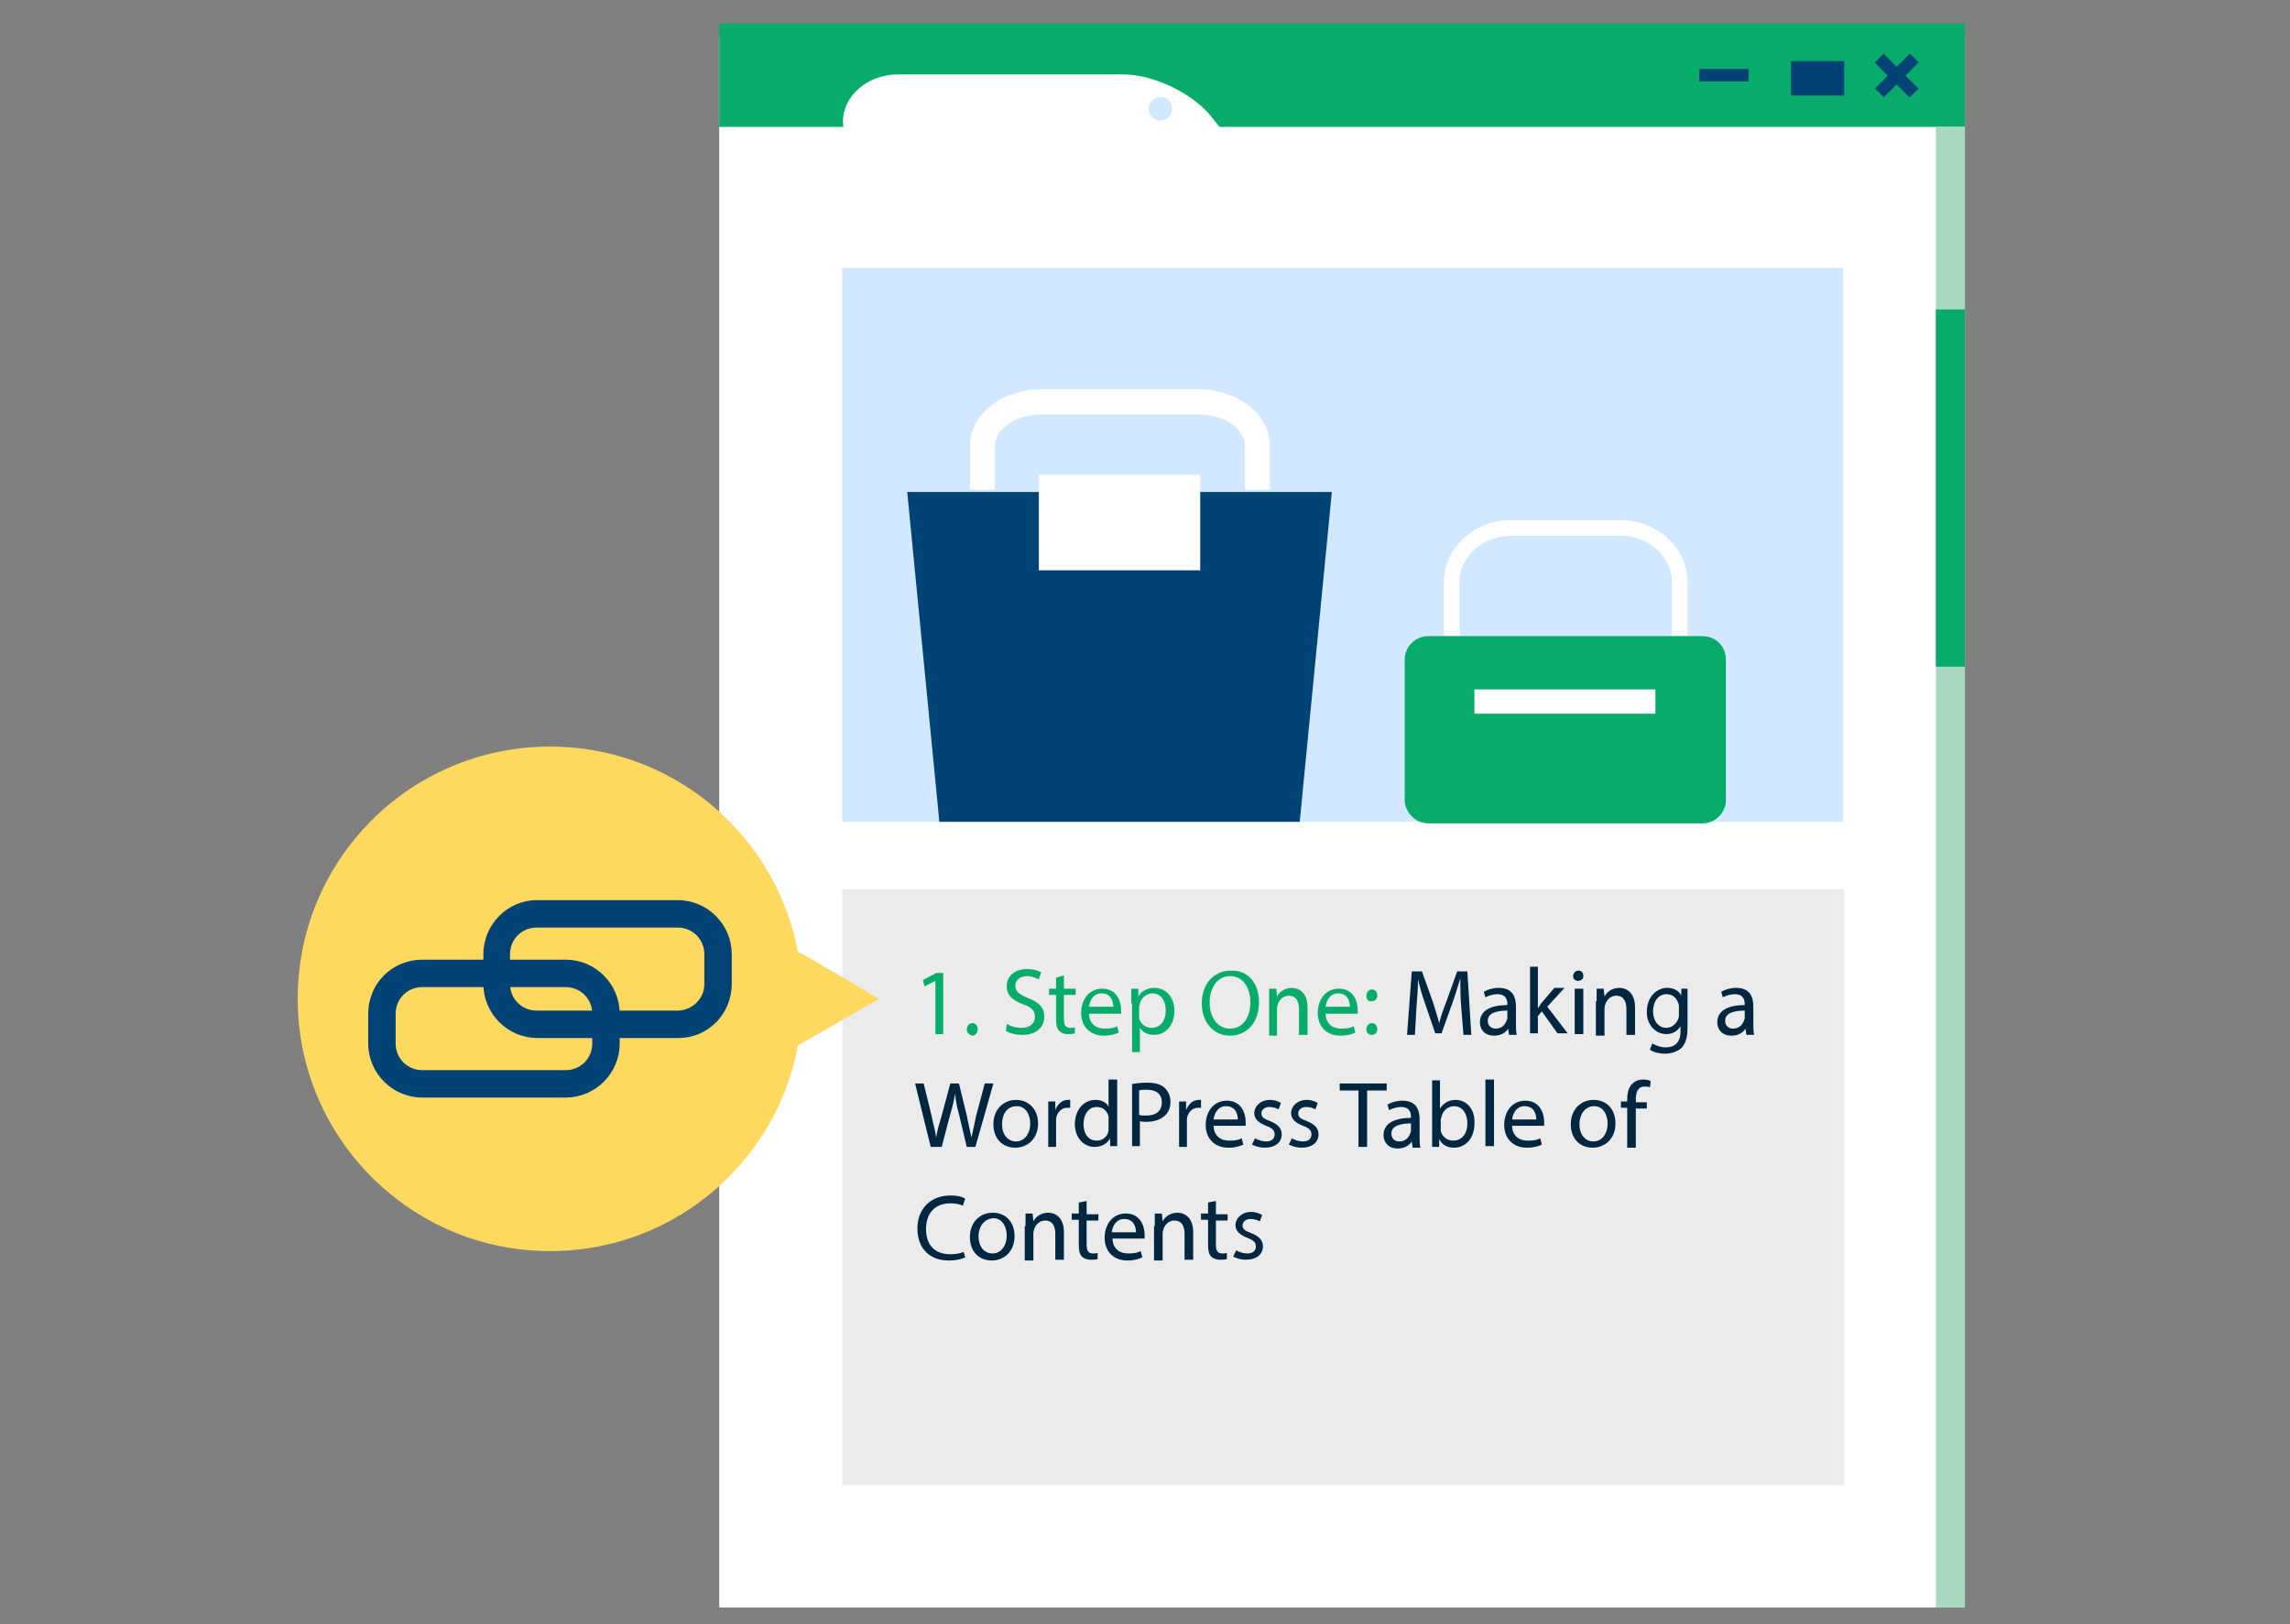
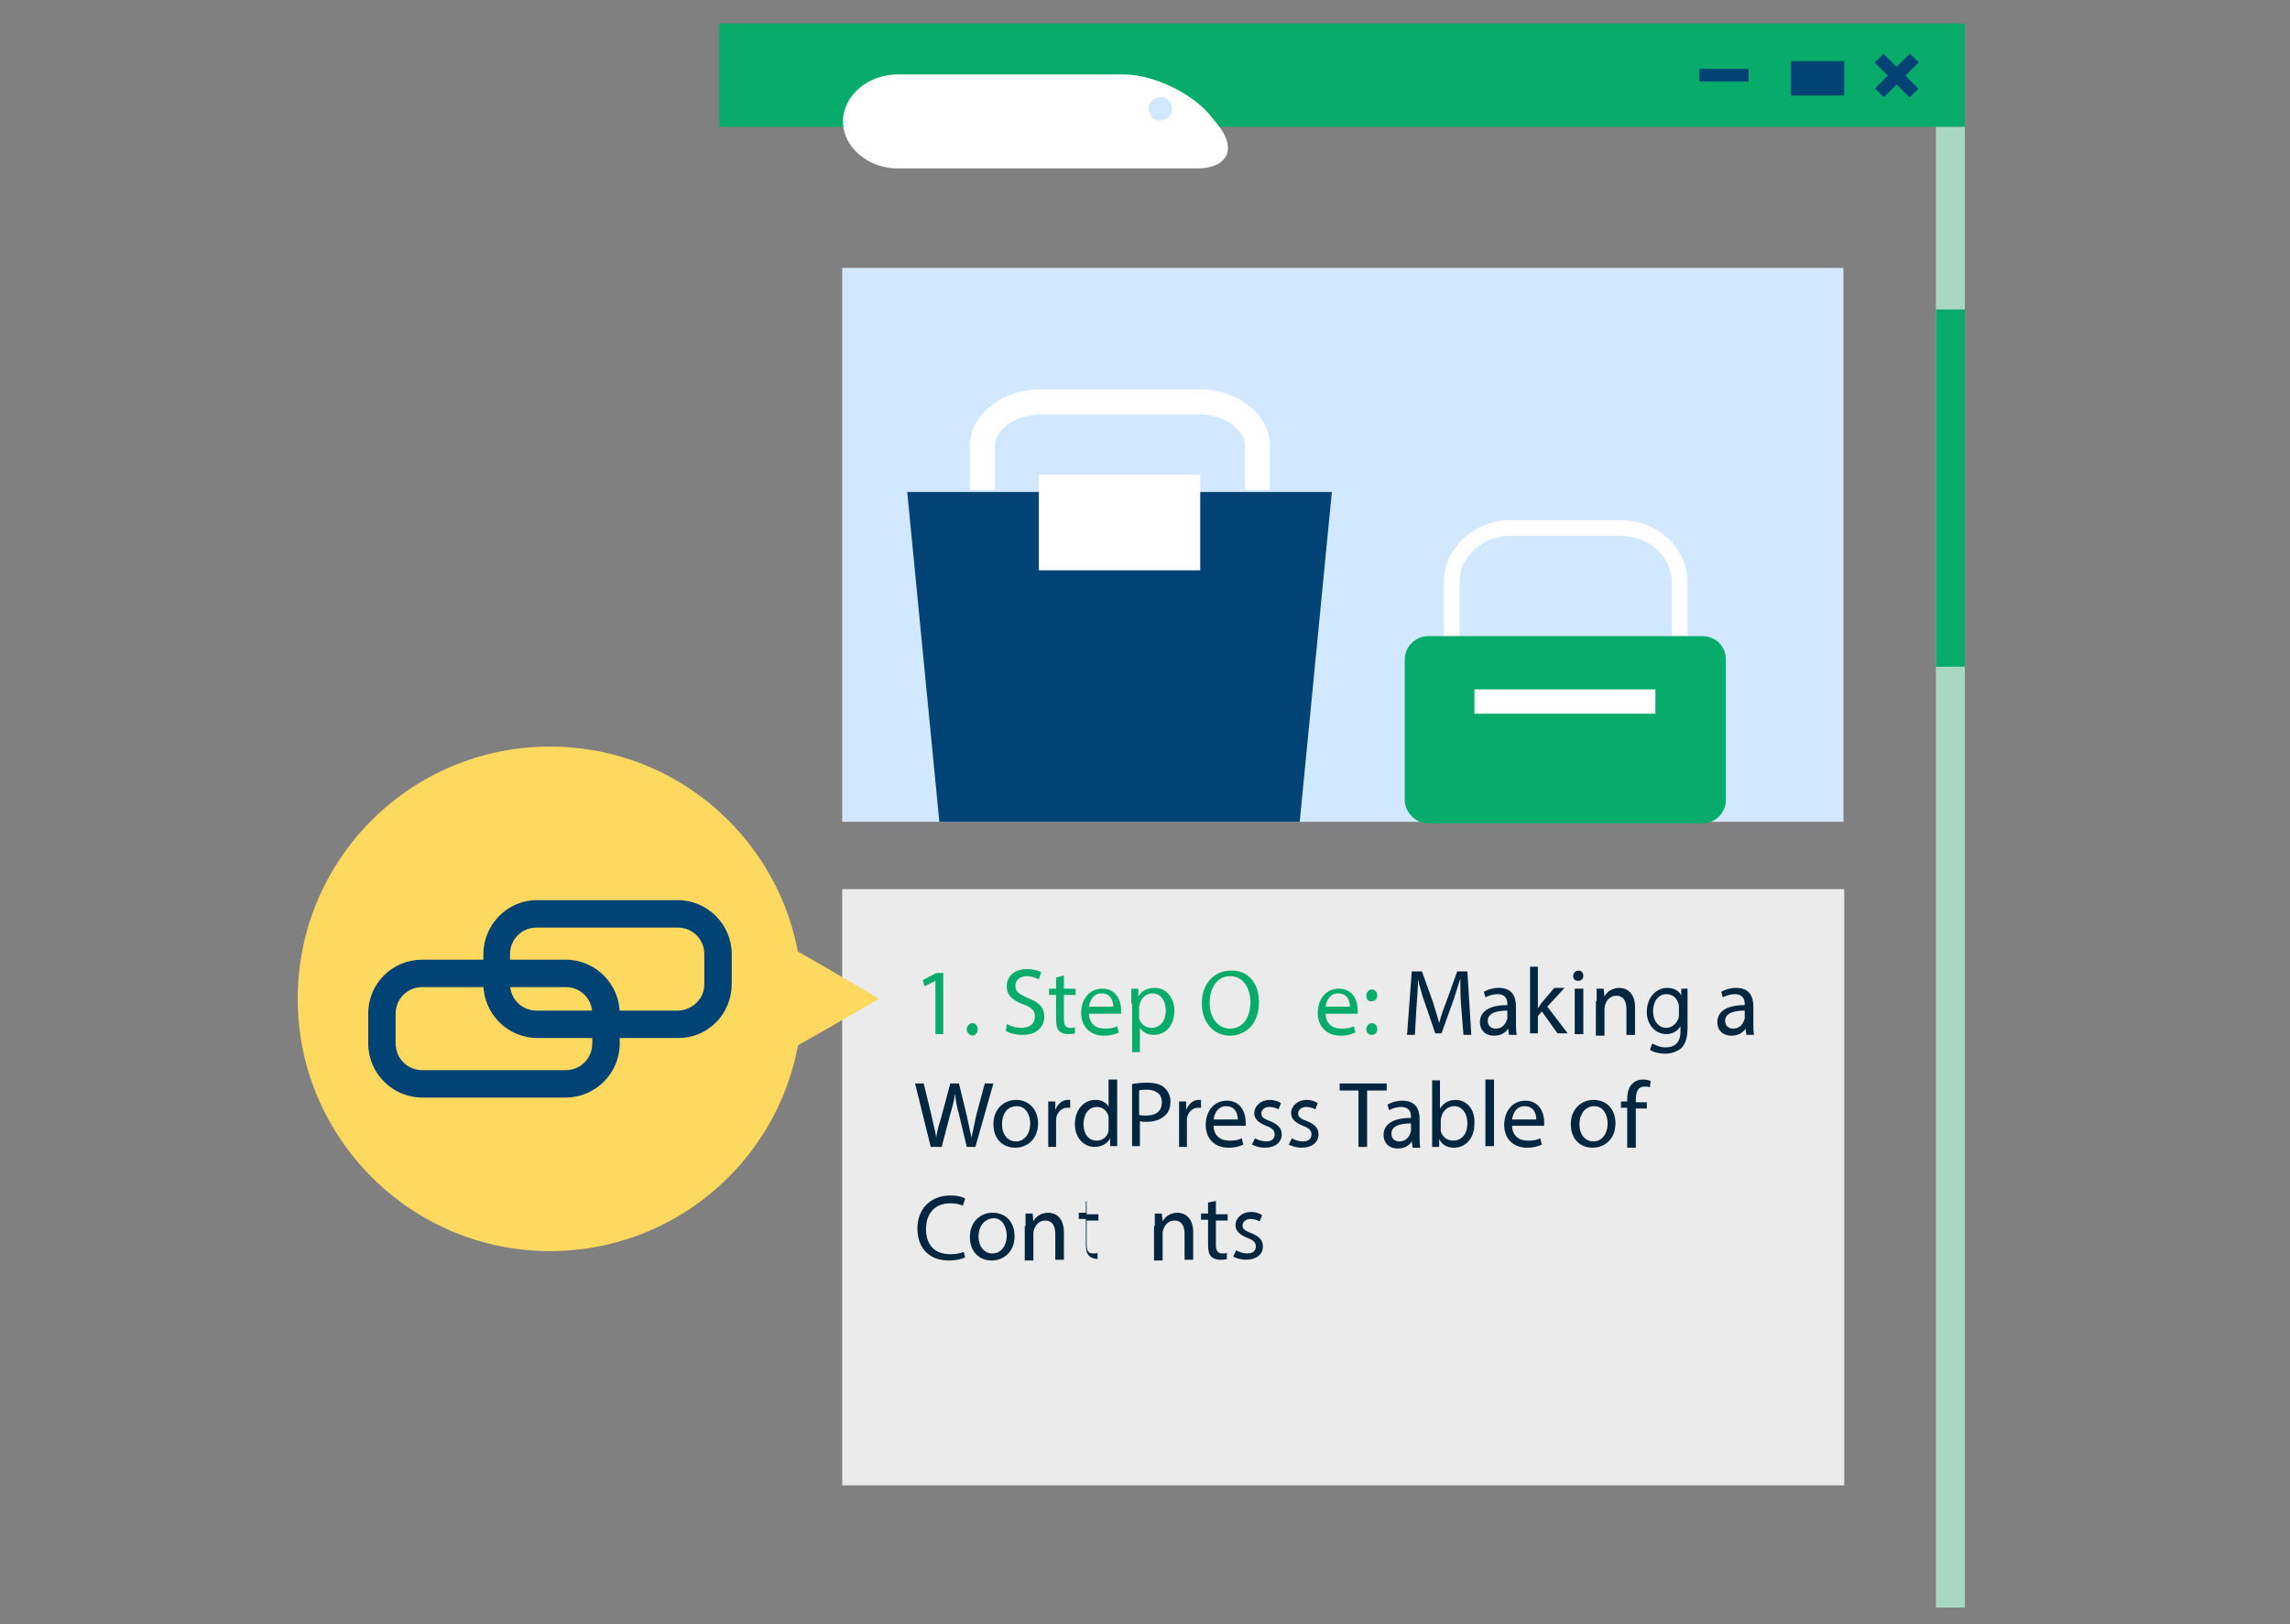
<svg xmlns="http://www.w3.org/2000/svg" version="1.1" id="Layer_1" x="0px" y="0px" viewBox="0 0 292.3 207.3" style="enable-background:new 0 0 292.3 207.3;" xml:space="preserve">
  <rect x="0" y="0" width="292.3" height="207.3" fill="#808080" stroke="none" />
  <style type="text/css"> .st0{fill:#FFFFFF;} .st1{fill:#EBEBEB;} .st2{fill:#08AC6A;} .st3{fill:#00273F;} .st4{fill:#014375;} .st5{fill:#D2E8FF;} .st6{fill:#A9D8C0;} .st7{fill:none;stroke:#FFFFFF;stroke-width:3.196;stroke-miterlimit:10;} .st8{fill:#FED95F;} .st9{fill:none;stroke:#FFFFFF;stroke-width:2;stroke-miterlimit:10;} </style>
  <g>
-     <rect x="91.8" y="4.6" class="st0" width="159" height="200.6" />
    <rect x="107.5" y="113.5" class="st1" width="127.9" height="76.1" />
    <g>
      <g>
        <path class="st2" d="M119.4,125.2L119.4,125.2l-1.4,0.7l-0.2-0.8l1.7-0.9h0.9v7.8h-1V125.2z" />
        <path class="st2" d="M123.4,131.4c0-0.4,0.3-0.8,0.7-0.8s0.7,0.3,0.7,0.8c0,0.4-0.3,0.8-0.7,0.8 C123.7,132.1,123.4,131.8,123.4,131.4z" />
        <path class="st2" d="M128.5,130.7c0.5,0.3,1.1,0.5,1.9,0.5c1.1,0,1.7-0.6,1.7-1.4c0-0.8-0.4-1.2-1.5-1.6 c-1.3-0.5-2.1-1.1-2.1-2.3c0-1.3,1-2.2,2.6-2.2c0.8,0,1.4,0.2,1.8,0.4l-0.3,0.9c-0.3-0.1-0.8-0.4-1.5-0.4c-1.1,0-1.5,0.7-1.5,1.2 c0,0.8,0.5,1.1,1.6,1.6c1.4,0.5,2.1,1.2,2.1,2.4c0,1.2-0.9,2.3-2.8,2.3c-0.8,0-1.6-0.2-2.1-0.5L128.5,130.7z" />
        <path class="st2" d="M135.8,124.5v1.7h1.5v0.8h-1.5v3.1c0,0.7,0.2,1.1,0.8,1.1c0.3,0,0.5,0,0.6-0.1l0,0.8 c-0.2,0.1-0.5,0.1-0.9,0.1c-0.5,0-0.9-0.2-1.1-0.4c-0.3-0.3-0.4-0.8-0.4-1.5V127h-0.9v-0.8h0.9v-1.4L135.8,124.5z" />
        <path class="st2" d="M139,129.3c0,1.4,0.9,2,2,2c0.8,0,1.2-0.1,1.6-0.3l0.2,0.8c-0.4,0.2-1,0.4-1.9,0.4c-1.8,0-2.9-1.2-2.9-2.9 c0-1.7,1-3.1,2.7-3.1c1.9,0,2.4,1.7,2.4,2.7c0,0.2,0,0.4,0,0.5H139z M142.1,128.5c0-0.7-0.3-1.7-1.5-1.7c-1.1,0-1.5,1-1.6,1.7 H142.1z" />
        <path class="st2" d="M144.4,128.1c0-0.7,0-1.3,0-1.9h0.9l0,1h0c0.4-0.7,1.1-1.1,2.1-1.1c1.4,0,2.5,1.2,2.5,2.9 c0,2.1-1.3,3.1-2.6,3.1c-0.8,0-1.4-0.3-1.8-0.9h0v3.1h-1V128.1z M145.4,129.6c0,0.2,0,0.3,0,0.4c0.2,0.7,0.8,1.2,1.6,1.2 c1.1,0,1.8-0.9,1.8-2.2c0-1.2-0.6-2.2-1.7-2.2c-0.7,0-1.4,0.5-1.6,1.3c0,0.1-0.1,0.3-0.1,0.4V129.6z" />
        <path class="st2" d="M160.7,127.9c0,2.8-1.7,4.3-3.7,4.3c-2.1,0-3.6-1.7-3.6-4.1c0-2.6,1.6-4.2,3.7-4.2 C159.3,123.8,160.7,125.5,160.7,127.9z M154.4,128c0,1.7,0.9,3.3,2.6,3.3c1.7,0,2.6-1.5,2.6-3.4c0-1.6-0.8-3.3-2.6-3.3 C155.3,124.6,154.4,126.2,154.4,128z" />
-         <path class="st2" d="M162,127.8c0-0.6,0-1.1,0-1.6h0.9l0.1,1h0c0.3-0.6,1-1.1,1.9-1.1c0.8,0,2,0.5,2,2.5v3.5h-1.1v-3.3 c0-0.9-0.3-1.7-1.3-1.7c-0.7,0-1.2,0.5-1.4,1.1c0,0.1-0.1,0.3-0.1,0.5v3.5H162V127.8z" />
        <path class="st2" d="M169.2,129.3c0,1.4,0.9,2,2,2c0.8,0,1.2-0.1,1.6-0.3l0.2,0.8c-0.4,0.2-1,0.4-1.9,0.4c-1.8,0-2.9-1.2-2.9-2.9 c0-1.7,1-3.1,2.7-3.1c1.9,0,2.4,1.7,2.4,2.7c0,0.2,0,0.4,0,0.5H169.2z M172.3,128.5c0-0.7-0.3-1.7-1.5-1.7c-1.1,0-1.5,1-1.6,1.7 H172.3z" />
        <path class="st2" d="M174.4,127.1c0-0.4,0.3-0.8,0.7-0.8c0.4,0,0.7,0.3,0.7,0.8c0,0.4-0.3,0.7-0.7,0.7 C174.7,127.9,174.4,127.6,174.4,127.1z M174.4,131.4c0-0.4,0.3-0.8,0.7-0.8c0.4,0,0.7,0.3,0.7,0.8c0,0.4-0.3,0.7-0.7,0.7 C174.7,132.1,174.4,131.8,174.4,131.4z" />
        <path class="st3" d="M186.5,128.4c-0.1-1.1-0.1-2.5-0.1-3.5h0c-0.3,0.9-0.6,2-1,3.1l-1.4,3.9h-0.8l-1.3-3.8 c-0.4-1.1-0.7-2.2-0.9-3.1h0c0,1-0.1,2.4-0.2,3.6l-0.2,3.5h-1l0.6-8.1h1.3l1.4,3.9c0.3,1,0.6,1.9,0.8,2.7h0 c0.2-0.8,0.5-1.7,0.9-2.7l1.4-3.9h1.3l0.5,8.1h-1L186.5,128.4z" />
        <path class="st3" d="M192.6,132l-0.1-0.7h0c-0.3,0.5-0.9,0.9-1.8,0.9c-1.2,0-1.8-0.8-1.8-1.7c0-1.4,1.2-2.2,3.5-2.2v-0.1 c0-0.5-0.1-1.3-1.3-1.3c-0.5,0-1.1,0.2-1.5,0.4l-0.2-0.7c0.5-0.3,1.2-0.5,1.9-0.5c1.8,0,2.2,1.2,2.2,2.4v2.2c0,0.5,0,1,0.1,1.4 H192.6z M192.4,129c-1.1,0-2.5,0.2-2.5,1.3c0,0.7,0.5,1,1,1c0.8,0,1.2-0.5,1.4-1c0-0.1,0.1-0.2,0.1-0.3V129z" />
        <path class="st3" d="M196.2,128.8L196.2,128.8c0.2-0.2,0.4-0.5,0.5-0.7l1.7-2h1.3l-2.2,2.4l2.6,3.4h-1.3l-2-2.8l-0.5,0.6v2.2h-1 v-8.5h1V128.8z" />
        <path class="st3" d="M202.1,124.6c0,0.4-0.3,0.6-0.7,0.6c-0.4,0-0.6-0.3-0.6-0.6c0-0.4,0.3-0.7,0.7-0.7 C201.9,123.9,202.1,124.2,202.1,124.6z M201,132v-5.8h1.1v5.8H201z" />
        <path class="st3" d="M203.8,127.8c0-0.6,0-1.1,0-1.6h0.9l0.1,1h0c0.3-0.6,1-1.1,1.9-1.1c0.8,0,2,0.5,2,2.5v3.5h-1.1v-3.3 c0-0.9-0.3-1.7-1.3-1.7c-0.7,0-1.2,0.5-1.4,1.1c0,0.1-0.1,0.3-0.1,0.5v3.5h-1.1V127.8z" />
        <path class="st3" d="M215.4,126.2c0,0.4,0,0.9,0,1.6v3.4c0,1.3-0.3,2.1-0.8,2.6c-0.6,0.5-1.4,0.7-2.1,0.7c-0.7,0-1.5-0.2-1.9-0.5 l0.3-0.8c0.4,0.2,1,0.5,1.7,0.5c1.1,0,1.9-0.6,1.9-2V131h0c-0.3,0.5-0.9,1-1.8,1c-1.4,0-2.5-1.2-2.5-2.8c0-2,1.3-3.1,2.6-3.1 c1,0,1.6,0.5,1.8,1h0l0-0.9H215.4z M214.3,128.5c0-0.2,0-0.3-0.1-0.5c-0.2-0.6-0.7-1.1-1.5-1.1c-1,0-1.7,0.9-1.7,2.2 c0,1.1,0.6,2.1,1.7,2.1c0.6,0,1.2-0.4,1.5-1.1c0.1-0.2,0.1-0.4,0.1-0.6V128.5z" />
        <path class="st3" d="M222.9,132l-0.1-0.7h0c-0.3,0.5-0.9,0.9-1.8,0.9c-1.2,0-1.8-0.8-1.8-1.7c0-1.4,1.2-2.2,3.5-2.2v-0.1 c0-0.5-0.1-1.3-1.3-1.3c-0.5,0-1.1,0.2-1.5,0.4l-0.2-0.7c0.5-0.3,1.2-0.5,1.9-0.5c1.8,0,2.2,1.2,2.2,2.4v2.2c0,0.5,0,1,0.1,1.4 H222.9z M222.7,129c-1.1,0-2.5,0.2-2.5,1.3c0,0.7,0.5,1,1,1c0.8,0,1.2-0.5,1.4-1c0-0.1,0.1-0.2,0.1-0.3V129z" />
        <path class="st3" d="M118.8,146.4l-2-8.1h1.1l1,4.1c0.2,1,0.5,2,0.6,2.8h0c0.1-0.8,0.4-1.8,0.7-2.8l1.1-4.1h1.1l1,4.1 c0.2,1,0.4,1.9,0.6,2.8h0c0.2-0.9,0.4-1.8,0.6-2.8l1.1-4.1h1.1l-2.3,8.1h-1.1l-1-4.2c-0.3-1-0.4-1.8-0.5-2.6h0 c-0.1,0.8-0.3,1.6-0.6,2.6l-1.1,4.2H118.8z" />
        <path class="st3" d="M132.5,143.4c0,2.1-1.5,3.1-2.9,3.1c-1.6,0-2.8-1.1-2.8-3c0-1.9,1.3-3.1,2.9-3.1 C131.3,140.4,132.5,141.6,132.5,143.4z M127.9,143.5c0,1.3,0.7,2.2,1.8,2.2c1,0,1.8-0.9,1.8-2.3c0-1-0.5-2.2-1.7-2.2 C128.4,141.2,127.9,142.4,127.9,143.5z" />
        <path class="st3" d="M133.8,142.4c0-0.7,0-1.3,0-1.8h0.9l0,1.1h0c0.3-0.8,0.9-1.3,1.6-1.3c0.1,0,0.2,0,0.3,0v1 c-0.1,0-0.2,0-0.4,0c-0.7,0-1.3,0.6-1.4,1.4c0,0.1,0,0.3,0,0.5v3.1h-1V142.4z" />
        <path class="st3" d="M142.6,137.8v7c0,0.5,0,1.1,0,1.5h-0.9l0-1h0c-0.3,0.6-1,1.1-2,1.1c-1.4,0-2.5-1.2-2.5-2.9 c0-1.9,1.2-3.1,2.6-3.1c0.9,0,1.5,0.4,1.7,0.9h0v-3.5H142.6z M141.5,142.9c0-0.1,0-0.3,0-0.4c-0.2-0.7-0.7-1.2-1.5-1.2 c-1.1,0-1.7,1-1.7,2.2c0,1.2,0.6,2.1,1.7,2.1c0.7,0,1.4-0.5,1.5-1.3c0-0.1,0-0.3,0-0.5V142.9z" />
        <path class="st3" d="M144.4,138.4c0.5-0.1,1.2-0.2,2-0.2c1,0,1.8,0.2,2.3,0.7c0.4,0.4,0.7,1,0.7,1.7c0,0.7-0.2,1.3-0.6,1.7 c-0.6,0.6-1.4,0.9-2.5,0.9c-0.3,0-0.6,0-0.8-0.1v3.2h-1V138.4z M145.4,142.3c0.2,0.1,0.5,0.1,0.9,0.1c1.3,0,2-0.6,2-1.7 c0-1.1-0.8-1.6-1.9-1.6c-0.5,0-0.8,0-1,0.1V142.3z" />
        <path class="st3" d="M150.5,142.4c0-0.7,0-1.3,0-1.8h0.9l0,1.1h0c0.3-0.8,0.9-1.3,1.6-1.3c0.1,0,0.2,0,0.3,0v1 c-0.1,0-0.2,0-0.4,0c-0.7,0-1.3,0.6-1.4,1.4c0,0.1,0,0.3,0,0.5v3.1h-1V142.4z" />
        <path class="st3" d="M154.9,143.6c0,1.4,0.9,2,2,2c0.8,0,1.2-0.1,1.6-0.3l0.2,0.8c-0.4,0.2-1,0.4-1.9,0.4c-1.8,0-2.9-1.2-2.9-2.9 s1-3.1,2.7-3.1c1.9,0,2.4,1.7,2.4,2.7c0,0.2,0,0.4,0,0.5H154.9z M158,142.9c0-0.7-0.3-1.7-1.5-1.7c-1.1,0-1.5,1-1.6,1.7H158z" />
        <path class="st3" d="M160.2,145.3c0.3,0.2,0.9,0.4,1.4,0.4c0.8,0,1.1-0.4,1.1-0.9c0-0.5-0.3-0.8-1.1-1.1c-1-0.4-1.5-0.9-1.5-1.6 c0-0.9,0.8-1.7,2-1.7c0.6,0,1.1,0.2,1.4,0.4l-0.3,0.8c-0.2-0.1-0.6-0.3-1.2-0.3c-0.6,0-1,0.4-1,0.8c0,0.5,0.3,0.7,1.1,1 c1,0.4,1.5,0.9,1.5,1.7c0,1-0.8,1.7-2.2,1.7c-0.6,0-1.2-0.2-1.6-0.4L160.2,145.3z" />
        <path class="st3" d="M164.9,145.3c0.3,0.2,0.9,0.4,1.4,0.4c0.8,0,1.1-0.4,1.1-0.9c0-0.5-0.3-0.8-1.1-1.1c-1-0.4-1.5-0.9-1.5-1.6 c0-0.9,0.8-1.7,2-1.7c0.6,0,1.1,0.2,1.4,0.4l-0.3,0.8c-0.2-0.1-0.6-0.3-1.2-0.3c-0.6,0-1,0.4-1,0.8c0,0.5,0.3,0.7,1.1,1 c1,0.4,1.5,0.9,1.5,1.7c0,1-0.8,1.7-2.2,1.7c-0.6,0-1.2-0.2-1.6-0.4L164.9,145.3z" />
        <path class="st3" d="M173.4,139.2H171v-0.9h6v0.9h-2.5v7.2h-1.1V139.2z" />
        <path class="st3" d="M180.3,146.4l-0.1-0.7h0c-0.3,0.5-0.9,0.9-1.8,0.9c-1.2,0-1.8-0.8-1.8-1.7c0-1.4,1.2-2.2,3.5-2.2v-0.1 c0-0.5-0.1-1.3-1.3-1.3c-0.5,0-1.1,0.2-1.5,0.4l-0.2-0.7c0.5-0.3,1.2-0.5,1.9-0.5c1.8,0,2.2,1.2,2.2,2.4v2.2c0,0.5,0,1,0.1,1.4 H180.3z M180.1,143.4c-1.1,0-2.5,0.2-2.5,1.3c0,0.7,0.5,1,1,1c0.8,0,1.2-0.5,1.4-1c0-0.1,0.1-0.2,0.1-0.3V143.4z" />
        <path class="st3" d="M182.8,146.4c0-0.4,0-1,0-1.5v-7h1v3.6h0c0.4-0.6,1-1.1,2-1.1c1.4,0,2.5,1.2,2.4,3c0,2.1-1.3,3.1-2.6,3.1 c-0.8,0-1.5-0.3-1.9-1.1h0l0,1H182.8z M183.9,144c0,0.1,0,0.3,0,0.4c0.2,0.7,0.8,1.2,1.6,1.2c1.1,0,1.8-0.9,1.8-2.2 c0-1.2-0.6-2.2-1.7-2.2c-0.7,0-1.4,0.5-1.6,1.3c0,0.1-0.1,0.3-0.1,0.4V144z" />
        <path class="st3" d="M189.6,137.8h1.1v8.5h-1.1V137.8z" />
        <path class="st3" d="M193,143.6c0,1.4,0.9,2,2,2c0.8,0,1.2-0.1,1.6-0.3l0.2,0.8c-0.4,0.2-1,0.4-1.9,0.4c-1.8,0-2.9-1.2-2.9-2.9 s1-3.1,2.7-3.1c1.9,0,2.4,1.7,2.4,2.7c0,0.2,0,0.4,0,0.5H193z M196.1,142.9c0-0.7-0.3-1.7-1.5-1.7c-1.1,0-1.5,1-1.6,1.7H196.1z" />
        <path class="st3" d="M206.2,143.4c0,2.1-1.5,3.1-2.9,3.1c-1.6,0-2.8-1.1-2.8-3c0-1.9,1.3-3.1,2.9-3.1 C205.1,140.4,206.2,141.6,206.2,143.4z M201.6,143.5c0,1.3,0.7,2.2,1.8,2.2c1,0,1.8-0.9,1.8-2.3c0-1-0.5-2.2-1.7-2.2 C202.2,141.2,201.6,142.4,201.6,143.5z" />
        <path class="st3" d="M207.7,146.4v-5h-0.8v-0.8h0.8v-0.3c0-0.8,0.2-1.6,0.7-2c0.4-0.4,0.9-0.5,1.4-0.5c0.4,0,0.7,0.1,0.9,0.2 l-0.1,0.8c-0.2-0.1-0.4-0.1-0.7-0.1c-0.9,0-1.1,0.8-1.1,1.7v0.3h1.4v0.8h-1.4v5H207.7z" />
        <path class="st3" d="M123.2,160.5c-0.4,0.2-1.1,0.4-2.1,0.4c-2.3,0-4-1.4-4-4.1c0-2.5,1.7-4.2,4.2-4.2c1,0,1.6,0.2,1.9,0.4 l-0.3,0.9c-0.4-0.2-1-0.3-1.6-0.3c-1.9,0-3.1,1.2-3.1,3.3c0,2,1.1,3.2,3.1,3.2c0.6,0,1.3-0.1,1.7-0.3L123.2,160.5z" />
        <path class="st3" d="M129.5,157.8c0,2.1-1.5,3.1-2.9,3.1c-1.6,0-2.8-1.1-2.8-3c0-1.9,1.3-3.1,2.9-3.1 C128.4,154.8,129.5,156,129.5,157.8z M124.9,157.8c0,1.3,0.7,2.2,1.8,2.2c1,0,1.8-0.9,1.8-2.3c0-1-0.5-2.2-1.7-2.2 C125.5,155.6,124.9,156.7,124.9,157.8z" />
        <path class="st3" d="M130.9,156.5c0-0.6,0-1.1,0-1.6h0.9l0.1,1h0c0.3-0.6,1-1.1,1.9-1.1c0.8,0,2,0.5,2,2.5v3.5h-1.1v-3.3 c0-0.9-0.3-1.7-1.3-1.7c-0.7,0-1.2,0.5-1.4,1.1c0,0.1-0.1,0.3-0.1,0.5v3.5h-1.1V156.5z" />
-         <path class="st3" d="M138.7,153.3v1.7h1.5v0.8h-1.5v3.1c0,0.7,0.2,1.1,0.8,1.1c0.3,0,0.5,0,0.6-0.1l0,0.8 c-0.2,0.1-0.5,0.1-0.9,0.1c-0.5,0-0.9-0.2-1.1-0.4c-0.3-0.3-0.4-0.8-0.4-1.5v-3.2h-0.9v-0.8h0.9v-1.4L138.7,153.3z" />
-         <path class="st3" d="M142,158c0,1.4,0.9,2,2,2c0.8,0,1.2-0.1,1.6-0.3l0.2,0.8c-0.4,0.2-1,0.4-1.9,0.4c-1.8,0-2.9-1.2-2.9-2.9 s1-3.1,2.7-3.1c1.9,0,2.4,1.7,2.4,2.7c0,0.2,0,0.4,0,0.5H142z M145,157.3c0-0.7-0.3-1.7-1.5-1.7c-1.1,0-1.5,1-1.6,1.7H145z" />
+         <path class="st3" d="M138.7,153.3v1.7h1.5v0.8h-1.5v3.1c0,0.7,0.2,1.1,0.8,1.1c0.3,0,0.5,0,0.6-0.1l0,0.8 c-0.5,0-0.9-0.2-1.1-0.4c-0.3-0.3-0.4-0.8-0.4-1.5v-3.2h-0.9v-0.8h0.9v-1.4L138.7,153.3z" />
        <path class="st3" d="M147.4,156.5c0-0.6,0-1.1,0-1.6h0.9l0.1,1h0c0.3-0.6,1-1.1,1.9-1.1c0.8,0,2,0.5,2,2.5v3.5h-1.1v-3.3 c0-0.9-0.3-1.7-1.3-1.7c-0.7,0-1.2,0.5-1.4,1.1c0,0.1-0.1,0.3-0.1,0.5v3.5h-1.1V156.5z" />
        <path class="st3" d="M155.2,153.3v1.7h1.5v0.8h-1.5v3.1c0,0.7,0.2,1.1,0.8,1.1c0.3,0,0.5,0,0.6-0.1l0,0.8 c-0.2,0.1-0.5,0.1-0.9,0.1c-0.5,0-0.9-0.2-1.1-0.4c-0.3-0.3-0.4-0.8-0.4-1.5v-3.2h-0.9v-0.8h0.9v-1.4L155.2,153.3z" />
        <path class="st3" d="M157.8,159.6c0.3,0.2,0.9,0.4,1.4,0.4c0.8,0,1.1-0.4,1.1-0.9c0-0.5-0.3-0.8-1.1-1.1c-1-0.4-1.5-0.9-1.5-1.6 c0-0.9,0.8-1.7,2-1.7c0.6,0,1.1,0.2,1.4,0.4l-0.3,0.8c-0.2-0.1-0.6-0.3-1.2-0.3c-0.6,0-1,0.4-1,0.8c0,0.5,0.3,0.7,1.1,1 c1,0.4,1.5,0.9,1.5,1.7c0,1-0.8,1.7-2.2,1.7c-0.6,0-1.2-0.2-1.6-0.4L157.8,159.6z" />
      </g>
    </g>
    <rect x="91.8" y="3" class="st2" width="159" height="13.2" />
    <rect x="216.9" y="8.8" class="st4" width="6.3" height="1.6" />
    <g>
      <rect x="241.3" y="6.5" transform="matrix(0.707 -0.707 0.707 0.707 64.099 174.001)" class="st4" width="1.6" height="6.3" />
      <rect x="239" y="8.8" transform="matrix(0.707 -0.707 0.707 0.707 64.135 174.04)" class="st4" width="6.3" height="1.6" />
    </g>
    <g>
      <polygon class="st4" points="235.4,7.8 228.6,7.8 228.6,12.2 235.4,12.2 235.4,7.8 " />
    </g>
    <g>
      <path class="st0" d="M155.5,16c2.4,3,1.2,5.5-2.7,5.5h-38.2c-3.8,0-7-2.7-7-6s3.2-6,7-6h28.8c3.9,0,9,2.5,11.3,5.5L155.5,16z" />
    </g>
    <path class="st5" d="M149.6,13.9c0,0.8-0.7,1.5-1.5,1.5c-0.8,0-1.5-0.7-1.5-1.5c0-0.8,0.7-1.5,1.5-1.5 C148.9,12.3,149.6,13,149.6,13.9z" />
    <g>
      <rect x="247.1" y="16.2" class="st6" width="3.7" height="189" />
      <rect x="247.1" y="39.5" class="st2" width="3.7" height="45.6" />
    </g>
  </g>
  <rect x="107.5" y="34.2" class="st5" width="127.8" height="70.7" />
  <g>
    <g>
      <path class="st7" d="M125.4,62.5c0,0,0-2.5,0-5.6c0-3.1,3.4-5.6,7.5-5.6h20.1c4.1,0,7.5,2.5,7.5,5.6c0,3.1,0,5.6,0,5.6" />
    </g>
    <polygon class="st4" points="165.9,104.9 119.9,104.9 115.8,62.8 170,62.8 " />
    <rect x="132.6" y="60.6" class="st0" width="20.6" height="12.2" />
  </g>
  <g>
    <path class="st8" d="M38,127.5c0-17.8,14.4-32.2,32.2-32.2c17.8,0,32.2,14.4,32.2,32.2c0,17.8-14.4,32.2-32.2,32.2 C52.4,159.7,38,145.2,38,127.5z" />
    <polygon class="st8" points="112.2,127.5 104.9,131.7 97.5,135.9 97.5,127.5 97.5,119 104.9,123.2 " />
    <g>
      <path class="st4" d="M53.9,122.5h18.3c3.8,0,6.9,3.1,6.9,6.9v3.8c0,3.8-3.1,6.9-6.9,6.9H53.9c-3.8,0-6.9-3.1-6.9-6.9v-3.8 C47,125.5,50.1,122.5,53.9,122.5z M72.2,136.6c1.9,0,3.4-1.5,3.4-3.4v-3.8c0-1.9-1.5-3.4-3.4-3.4H53.9c-1.9,0-3.4,1.5-3.4,3.4v3.8 c0,1.9,1.5,3.4,3.4,3.4H72.2z" />
      <g>
        <path class="st4" d="M68.5,114.9h18c3.8,0,6.9,3.1,6.9,6.9v3.8c0,1.8-0.7,3.6-2,4.9c-1.3,1.3-3,2-4.8,2h-18 c-3.8,0-6.9-3.1-6.9-6.9v-3.8C61.7,118,64.8,114.9,68.5,114.9z M86.5,129c0.9,0,1.8-0.4,2.4-1c0.7-0.7,1-1.5,1-2.4v-3.8 c0-1.9-1.5-3.4-3.4-3.4h-18c-1.9,0-3.4,1.5-3.4,3.4v3.8c0,1.9,1.5,3.4,3.4,3.4H86.5z" />
      </g>
    </g>
  </g>
  <g>
    <path class="st9" d="M185.3,81.2c0,0,0-3.1,0-6.9s3.4-6.9,7.5-6.9h14.1c4.1,0,7.5,3.1,7.5,6.9s0,6.9,0,6.9" />
  </g>
  <g>
    <path class="st2" d="M220.3,102.1c0,1.6-1.3,3-3,3h-35c-1.6,0-3-1.4-3-3V84.2c0-1.7,1.4-3,3-3h35c1.7,0,3,1.3,3,3V102.1z" />
  </g>
  <rect x="188.2" y="88" class="st0" width="23.1" height="3.1" />
</svg>